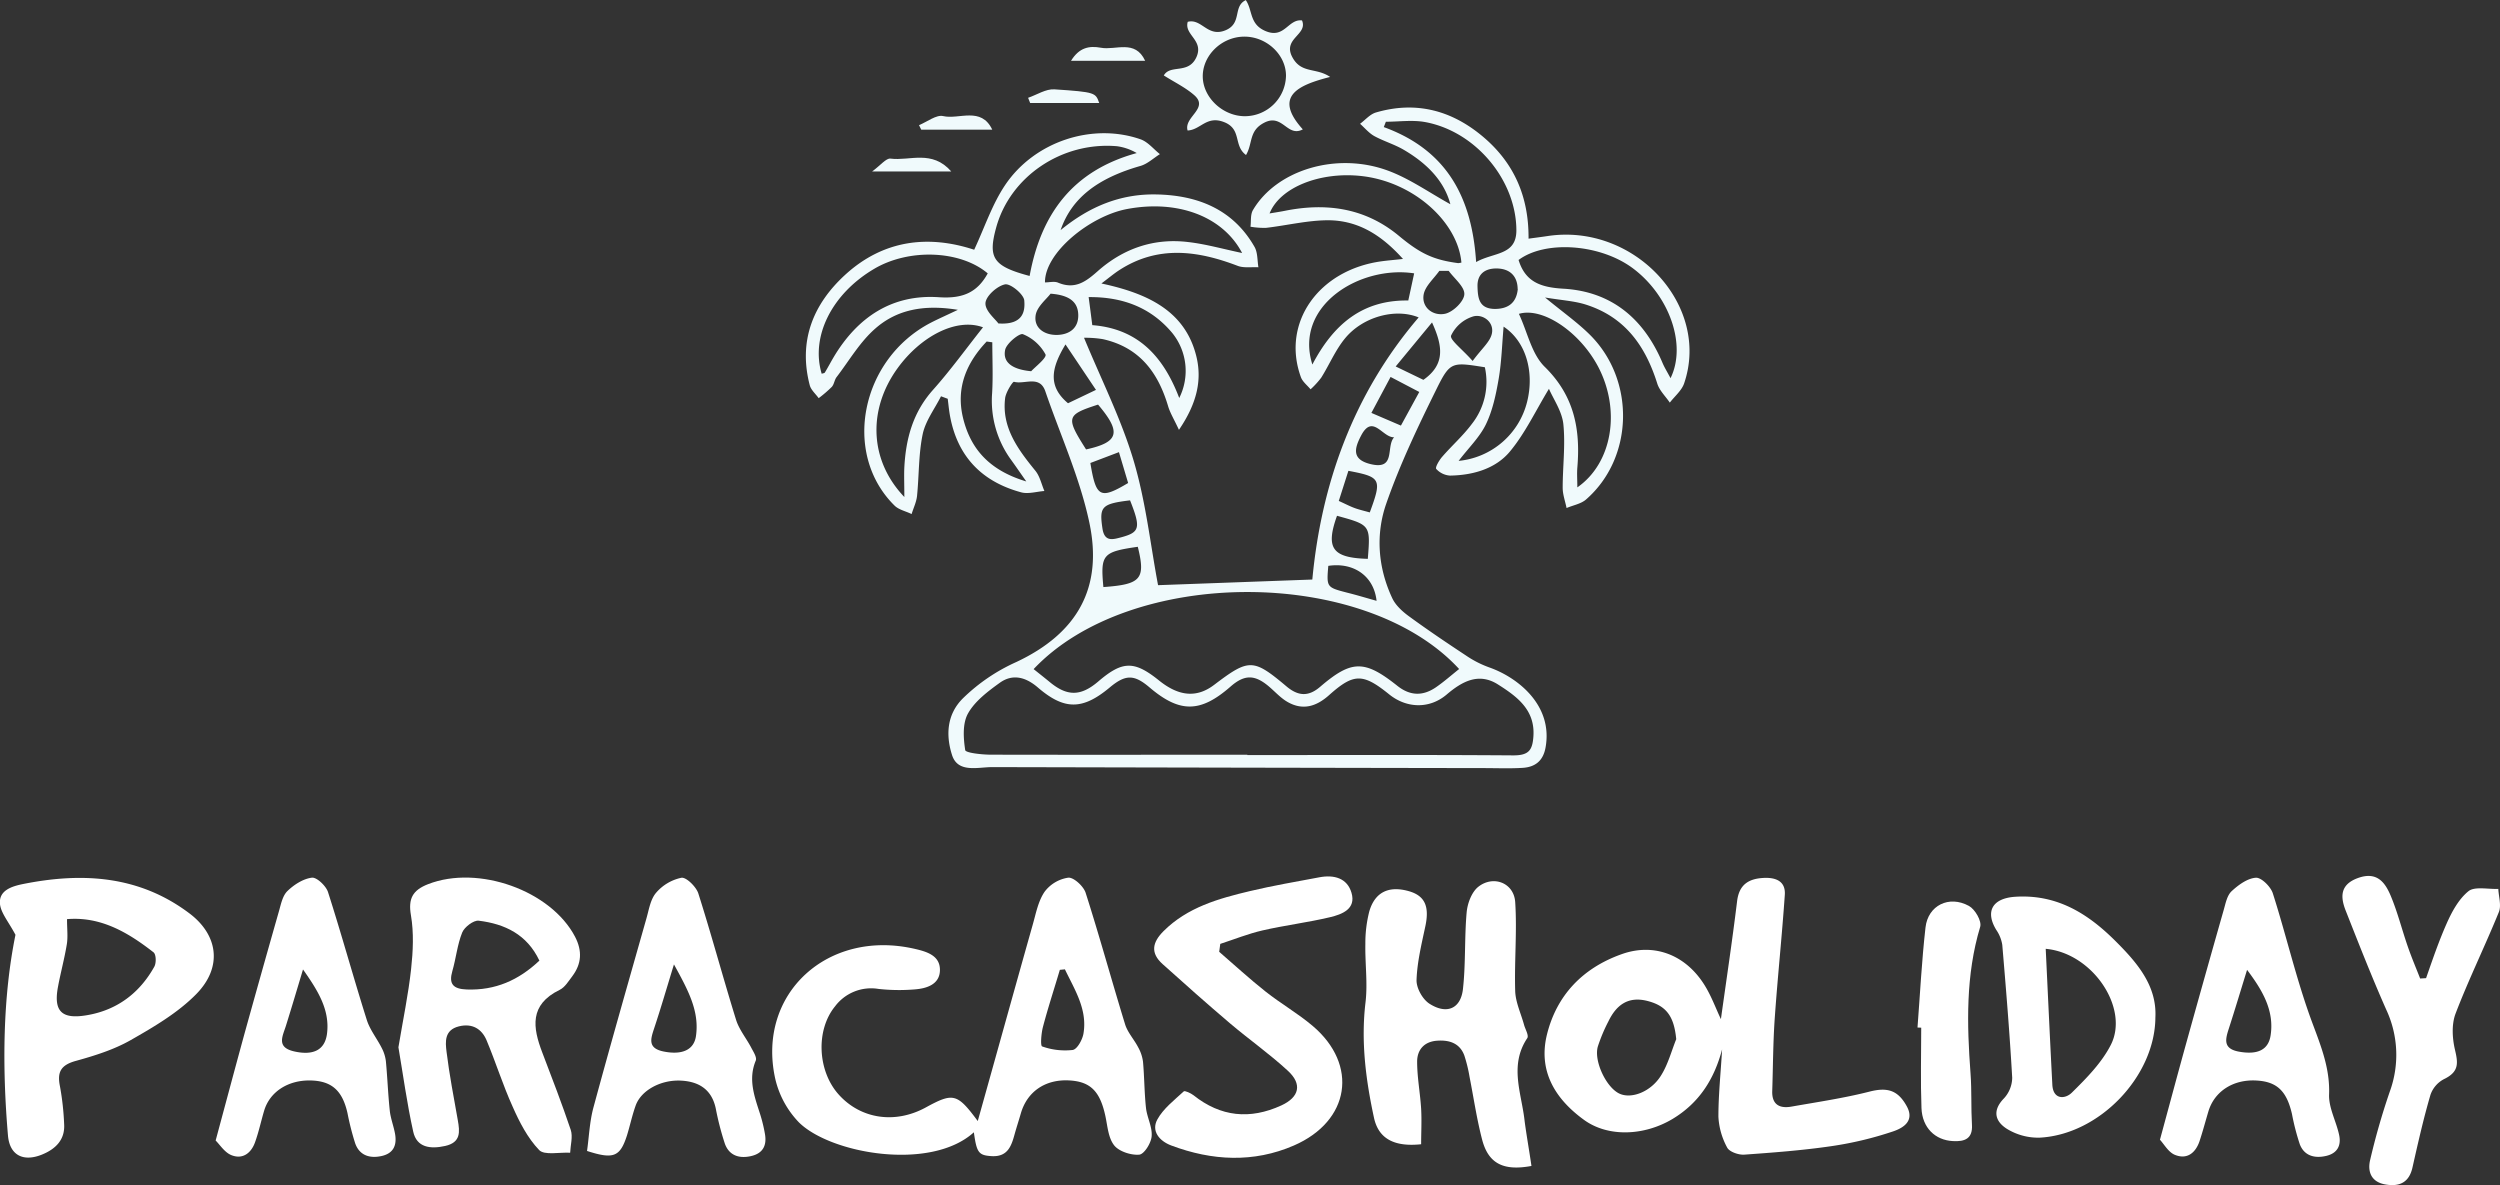
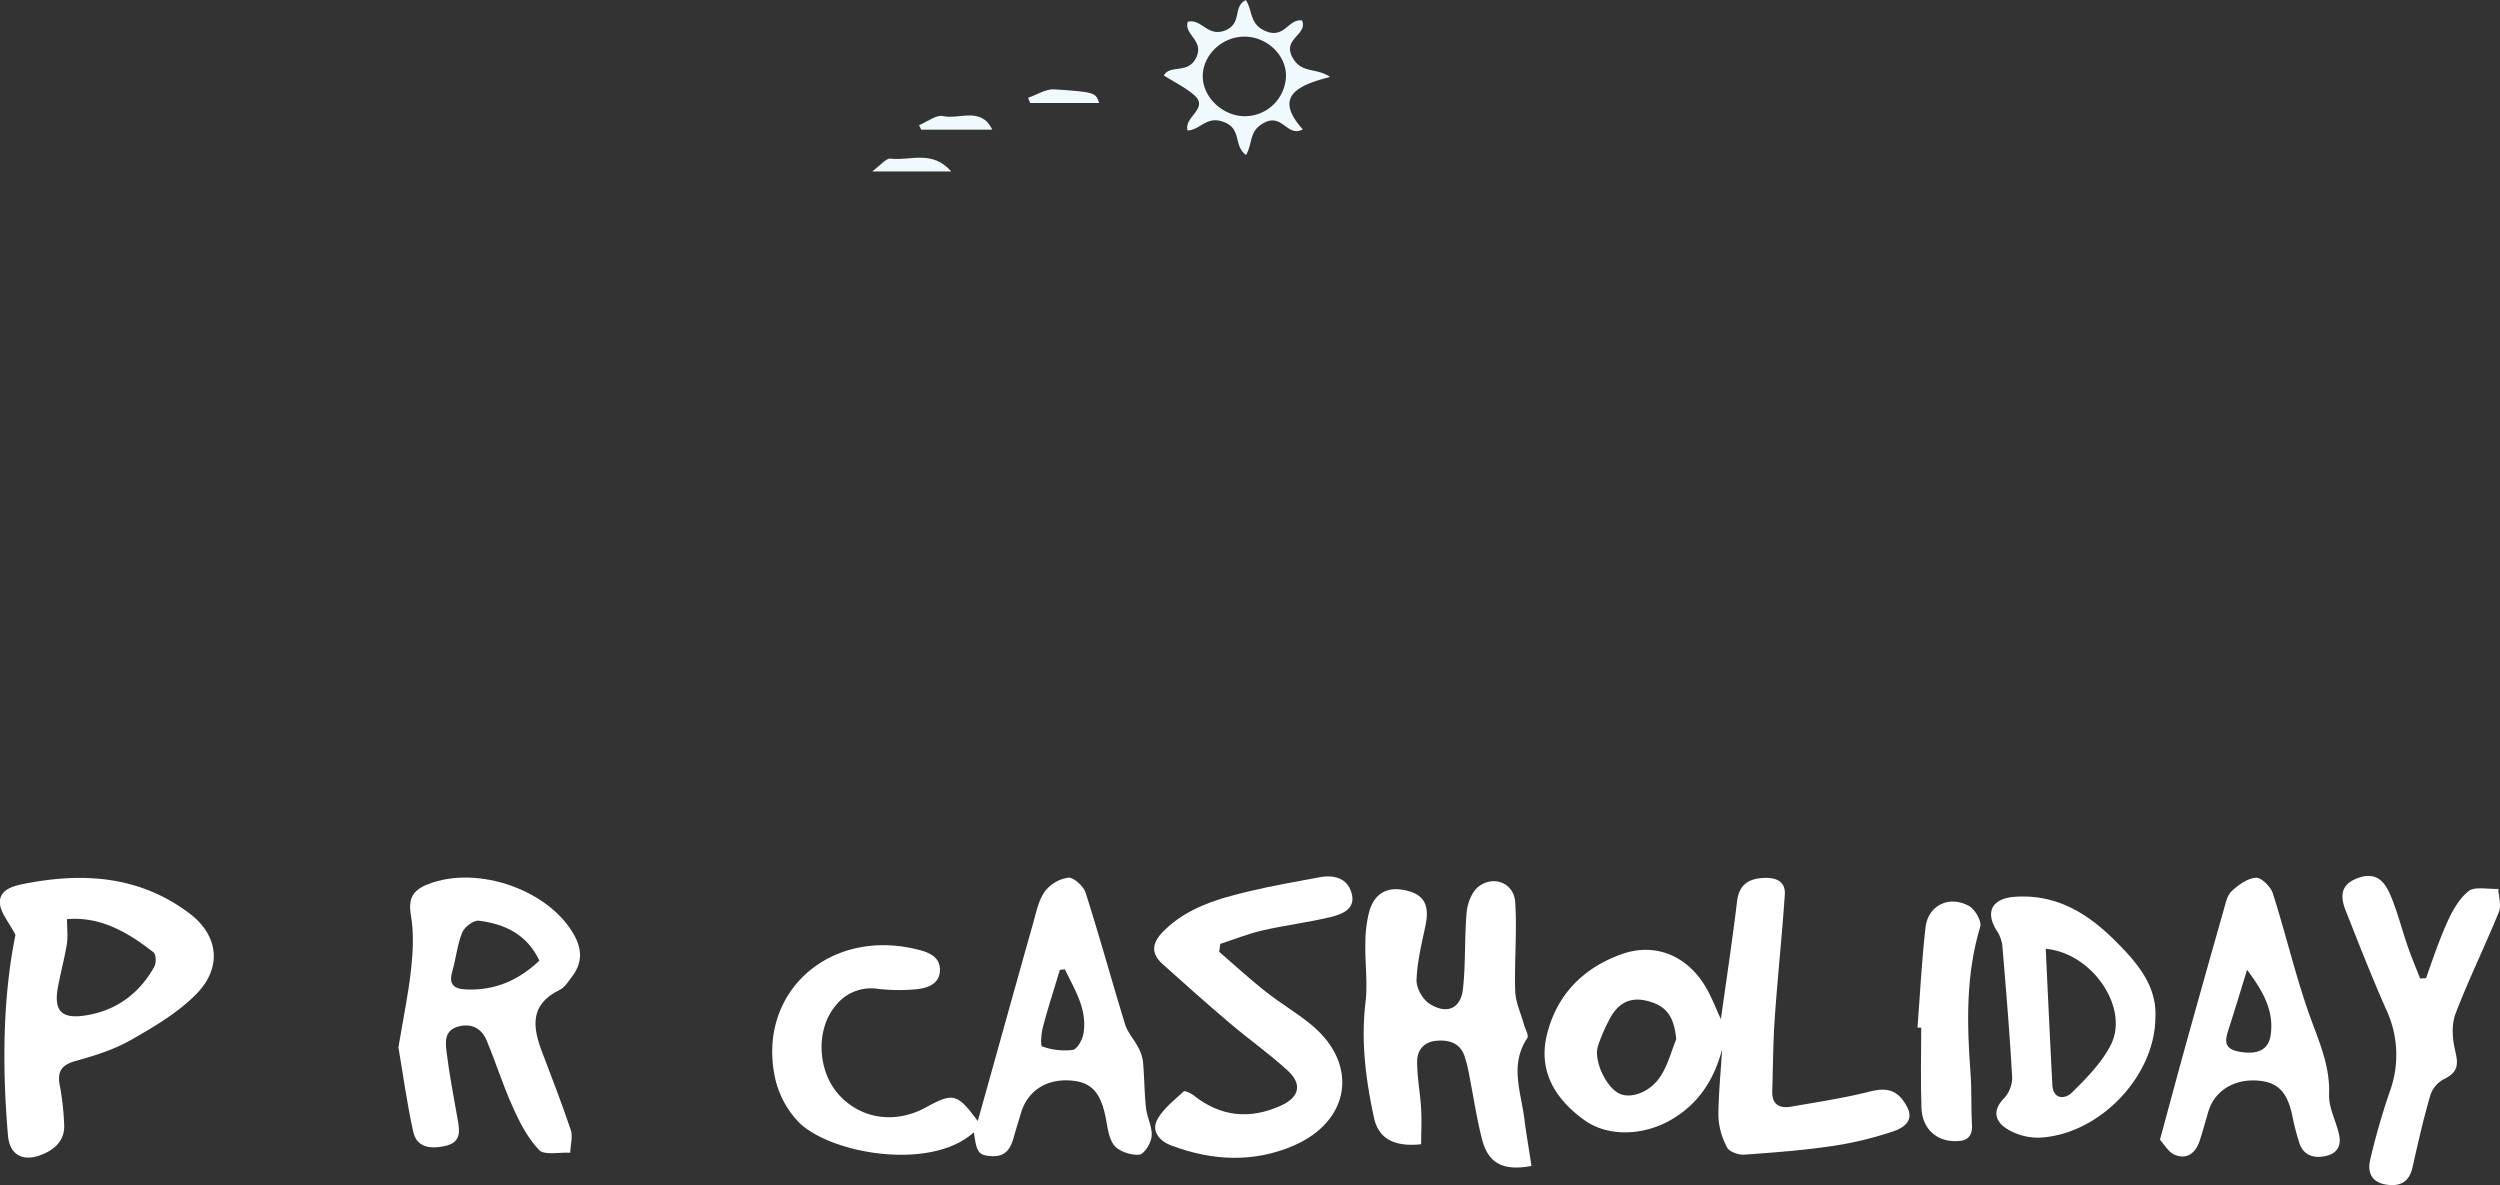
<svg xmlns="http://www.w3.org/2000/svg" id="Capa_1" data-name="Capa 1" viewBox="0 0 887 420.5">
  <rect x="0" y="0" width="887" height="420.5" fill="#333333" stroke="none" />
  <defs>
    <style>.cls-1{fill:#f0fafc;}.cls-2{fill:#fff;}</style>
  </defs>
-   <path class="cls-1" d="M333.87,140.6c-2.25,4.47-5.51,8.74-6.5,13.44-1.48,7.14-1.27,14.58-2,21.88-.22,2.19-1.27,4.31-1.93,6.47-2-1-4.55-1.51-6.05-3-18.74-18.47-12-52,12.89-64.9,2.54-1.31,5.16-2.46,9.57-4.56-12.13-2-21.67,0-29.18,6.54-5.54,4.79-9.34,11.43-13.83,17.3-.78,1-.87,2.56-1.72,3.5a45.74,45.74,0,0,1-4.65,4c-1.09-1.52-2.73-2.91-3.17-4.58-4.06-15.56,1-28.71,12.81-39.41,13.28-12,29-14.1,45.53-8.67,3.7-7.92,6.33-16,10.94-22.89,10.43-15.56,31-22.24,48.07-16.3,2.62.91,4.61,3.47,6.88,5.27-2.29,1.43-4.4,3.47-6.91,4.19-15.14,4.33-24.41,11.36-28.32,22.77,10.23-8.38,21.2-12.89,33.87-12.66,15,.26,27.4,5.44,34.91,18.56,1.17,2,1,4.83,1.4,7.28-2.47-.14-5.19.33-7.37-.51C424.75,88.83,410.67,87,397,95.92c-1.79,1.17-3.43,2.56-6.22,4.66,16.47,3.53,29.61,9.74,33.63,25.63,2.19,8.66.22,17-6.12,26.3-1.75-3.77-3.14-6-3.86-8.44-3.51-11.76-10-20.84-23.24-23.76a38.73,38.73,0,0,0-6.58-.47c6.07,14.72,13.16,28.73,17.56,43.47s6,30,8.71,44.31l54.73-2c3.14-33.37,14.21-65.5,37.73-93-8.22-3.38-19.83-.27-26.17,7.49-3.41,4.17-5.52,9.3-8.4,13.89a30.48,30.48,0,0,1-3.78,4.13c-1.17-1.42-2.84-2.68-3.43-4.31-7-19.24,6.27-38.14,28.76-41.13,2-.27,3.95-.43,7.46-.81-7.6-8.47-15.88-13.67-26.49-13.73-7.35,0-14.7,1.84-22.07,2.69a29,29,0,0,1-5.55-.4c.26-2-.07-4.29.88-5.91,8.34-14.19,29.59-20.74,47.87-14,7.8,2.88,14.75,7.86,22.17,11.93C512.35,64,506.05,57.83,498,53.12c-3.26-1.9-7-3-10.35-4.81-1.94-1.07-3.42-2.9-5.1-4.39,1.85-1.36,3.5-3.37,5.6-4,14.2-4.17,26.8-.76,37.76,8.37,11.21,9.33,16.53,21.37,16.42,36.39,2.56-.35,4.67-.61,6.76-.93,30.77-4.65,57.91,24.56,48.43,52.3-.86,2.52-3.34,4.54-5.07,6.8-1.52-2.23-3.67-4.28-4.44-6.72C583.88,123,576.76,112.47,562.43,108c-4-1.23-8.3-1.46-14.25-2.45,6.36,5.24,11.53,8.87,15.91,13.22,16.26,16.12,15.55,43.77-1.4,58.48-1.78,1.54-4.56,2-6.87,3-.48-2.39-1.38-4.79-1.38-7.18,0-7.53,1-15.13.24-22.57-.48-4.57-3.53-8.88-5.11-12.55-4.79,7.89-8.44,15.75-13.86,22.26-5.05,6.07-13,8.4-21.24,8.53a7.2,7.2,0,0,1-4.89-2.36c-.45-.53,1-3,2-4.19,3.45-4,7.47-7.54,10.6-11.73a24.09,24.09,0,0,0,4.65-20.16c-11.73-1.84-12.3-2.1-17.22,7.86-6.53,13.22-12.92,26.61-17.74,40.45-3.85,11-3,22.74,2.11,33.64,1.16,2.48,3.55,4.68,5.88,6.38,6.6,4.83,13.41,9.42,20.26,13.94a36.78,36.78,0,0,0,8.08,4.16c10.26,3.55,22.92,13.5,20.15,28.55-.85,4.64-3.63,6.89-8.18,7.16s-9.05.09-13.58.08q-87.28-.14-174.56-.35c-5.1,0-12.19,2.18-14.25-4.29-2.17-6.8-2-14.28,3.85-20.1a65.26,65.26,0,0,1,18.95-12.89c21.89-10.29,30.73-26.53,25.95-49.33-3.34-15.93-10.32-31.17-15.65-46.73-2-5.85-7.41-2.32-11.11-3.37-.45-.13-2.89,3.68-3.15,5.81-1.26,10.33,4.49,18.1,10.71,25.73,1.63,2,2.18,4.79,3.22,7.21-2.76.2-5.74,1.15-8.24.47-14.49-3.93-22.83-13.3-25.31-27.47-.33-1.89-.5-3.81-.75-5.72ZM442.55,267.78v.12c31.46,0,62.93-.12,94.39.11,5.49,0,6.77-1.86,7.11-6.72.66-9.44-5.82-14.16-12.58-18.45s-12.64-1.15-18.18,3.57c-6.14,5.22-14.23,4.9-20.35,0-9.36-7.57-12.59-7.63-21.38.22-4.48,4-9.27,5.55-14.73,2.43-2.47-1.41-4.44-3.65-6.64-5.51-5.07-4.28-8.67-4.26-13.62.07-10.69,9.34-18,9.4-28.77.23-5.45-4.62-8.48-4.6-14.09.08-9.59,8-16.07,8.08-25.47,0-4.2-3.62-8.84-5-13.47-1.71-4.28,3.08-8.89,6.56-11.32,10.91-2,3.58-1.64,8.76-1,13,.16,1,5.9,1.62,9.07,1.63C381.88,267.83,412.22,267.78,442.55,267.78ZM366.73,237.4c1.88,1.5,3.78,3,5.62,4.51,6.26,5.22,11.08,5.2,17.31-.12,8.63-7.38,12.76-7.44,21.61-.32,7.05,5.67,13.38,6.17,19.49,1.53,12.4-9.4,13.85-9.41,25.68.53,4.05,3.4,7.7,3.79,11.92.17,11.21-9.6,15.76-9.64,27.43-.36,4.51,3.58,9,3.67,13.59.57,2.92-2,5.56-4.35,8.32-6.54C484.07,200.88,401.08,201,366.73,237.4ZM350.45,97c-9.7-8.21-27.94-8.95-40.35-1.58-15,8.87-22.52,24-18.56,37.19.39-.15,1-.19,1.14-.47,1.13-1.86,2.13-3.8,3.25-5.67,8.31-13.79,20.48-22.22,37.4-21C341.76,106,346.8,103.64,350.45,97Zm90.26-7.22c-6.8-13-22.82-19-40.76-15.63-13.13,2.44-29.31,15.45-29.19,26.05,1.55,0,3.32-.47,4.63.08,6,2.52,9.84-.33,14-4,9-8,19.88-11.92,32.27-10.39C427.85,86.61,433.86,88.33,440.71,89.77Zm152,44.39c5.8-11.85-.44-29.28-13.3-38.93-11.63-8.73-31.16-10.08-40.62-3,2.36,7.65,7.62,9.72,15.87,10.19,17.49,1,28.78,11.07,35.22,26.37C590.59,130.46,591.59,132.06,592.7,134.16Zm-74.2-41c-1.27-14.43-17-28.7-35.54-30.72-14.59-1.6-28.84,4-32.53,13.28,2-.34,3.71-.59,5.41-.93,14.94-3,28.67-.94,40.51,8.9,7.61,6.33,12.25,8.49,21,9.66A7.93,7.93,0,0,0,518.5,93.17Zm5.23-.2c6.18-3.5,14.25-2.28,14.27-11.19,0-17.64-14.23-35.08-32.3-38.46-4.51-.84-9.34-.13-14-.13-.25.64-.49,1.27-.74,1.9C513.55,53.31,522.28,70.3,523.73,93Zm15.17,18.39c3.09,6.65,4.51,14.23,9.16,18.79,10.61,10.39,12.69,22.37,11.57,35.77-.18,2.21,0,4.44,0,7,12.45-8.66,15.46-27.38,7.41-42.76C560.49,117.71,547.28,108.85,538.9,111.36ZM365.31,97.91c3.95-21.57,14.92-37.26,38-43.6a18.7,18.7,0,0,0-7-2.43c-19.52-1.68-37.88,10.72-42.86,28.83C350.47,91.54,352.33,94.45,365.31,97.91Zm-44.45,78.43c0-4.64-.14-7.6,0-10.54.54-10.1,3-19.43,10.16-27.46,6.24-7,11.74-14.63,17.75-22.21-9.35-3.46-22.05,3.08-30.36,14.58C307.93,145.24,308.32,163.2,320.86,176.34Zm43.27-5.52c-2.51-3.57-3.85-5.53-5.25-7.47A35.6,35.6,0,0,1,352,139.54c.36-6,.07-12.06.07-18.09l-2-.28c-7.11,7.49-10.86,16.23-8.49,26.67C344.13,158.83,350.57,166.75,364.13,170.82Zm153.39-7.3a27.79,27.79,0,0,0,24.31-21c2.64-10.65-.48-21.42-8.35-26.63-.57,6.48-.73,12.58-1.75,18.53-.94,5.46-2.11,11.09-4.49,16.06C525.05,155.05,521.1,158.85,517.52,163.52Zm-130-48.16c16.39,1.26,25.34,11.31,30.87,25.85a21.4,21.4,0,0,0-2.49-23.09c-7.55-9-17.52-12.81-29.65-12.71C386.73,109,387.1,111.9,387.54,115.36Zm78.09,14c7.44-14.18,17.68-23,34.05-22.74.77-3.55,1.43-6.59,2.08-9.63C482.59,94.05,459,108.39,465.63,129.35ZM372.74,104.2c-1.42,1.92-4.81,4.57-5.29,7.63-.71,4.46,3,7.13,7.73,7,4.3-.15,7.4-2.43,7.39-6.89S379.91,104.73,372.74,104.2Zm5.3,18c-5.05,8.35-6.37,14.77.89,20.87l9.92-4.74ZM514,96.11l-3.33,0c-2,2.83-5.12,5.49-5.58,8.52-.69,4.55,3.4,7.58,7.63,6.69,2.82-.6,6.69-4.37,6.82-6.88C519.72,101.78,516.05,98.9,514,96.11Zm-5.94,18.32c-4.5,5.44-8.46,10.25-12.87,15.59l9.83,4.75C512.89,129.24,511.86,122.73,508.1,114.43Zm30.41-11.86c-.07-4.79-2.93-7.31-7.58-7.32-3.95,0-6.79,1.93-6.67,6.36.11,4.14.51,8,6.29,8C535.41,109.55,538.05,107.19,538.51,102.57ZM474.37,183c-4.15,11.57-1.65,14.92,10.93,15.28C486.26,186.27,486.26,186.27,474.37,183Zm-89.05-23.54c11.7-2.56,12.64-6.06,4.27-15.91C378.3,147.2,378.07,148,385.32,159.43Zm-31.12-44.7c9.11.62,9.51-4.66,9.21-8.16-.2-2.23-4.94-6.1-6.84-5.7-2.84.59-6.82,4.2-6.93,6.67C349.51,110.31,353.15,113.23,354.2,114.73ZM403.69,194c-12.52,1.81-13.27,2.73-12.21,14.29C404.85,207.34,406.52,205.45,403.69,194Zm89.69-60.26c-2.36,4.42-4.44,8.33-6.81,12.76L497.05,151c2.36-4.34,4.38-8,6.51-11.93Zm-127.54-2c1.34-1.49,5.67-4.81,5.1-6a15.9,15.9,0,0,0-8-7.17c-1.19-.48-5.83,3.25-6.31,5.55C355.72,128.47,359,131.07,365.84,131.71Zm156.64-3.65c3.22-4.38,6.17-6.78,6.82-9.66.92-4.07-3-7-6.44-6.21a12.8,12.8,0,0,0-8,6.81C514.25,120.51,518.75,123.82,522.48,128.06Zm-34.07,85.12c-.93-8.86-8.17-13.79-17.13-12.44-.64,7.63-.63,7.61,6.85,9.55C481.36,211.13,484.55,212.09,488.41,213.18ZM475,177.73c2.42,1.1,4,1.93,5.64,2.53s3.6,1.05,5.36,1.55c4.37-11.85,4-12.57-7.59-14.76Zm-74-.21c-10.21,1.22-11,2.25-9.85,10,.74,4.82,3.61,3.93,6.79,3.08C404.42,188.83,404.8,187.23,400.94,177.52Zm93.7-22.38c-4.2.26-7.61-8.51-11.77-.61-2.39,4.56-3.44,8.52,3.42,10.15C495.42,166.85,491.63,158.4,494.64,155.14ZM397,160.42l-10.14,3.85c2,12.23,3.47,13,13.4,7.1C399.28,168.07,398.26,164.64,397,160.42Z" />
  <path class="cls-2" d="M346.91,397.75c6.72-24,13.08-46.93,19.54-69.81,1.12-3.94,1.91-8.23,4.17-11.54a12.86,12.86,0,0,1,8.4-5c1.93-.18,5.43,3.06,6.16,5.36,4.95,15.48,9.23,31.14,14,46.66.89,2.9,3.21,5.38,4.64,8.16a14.21,14.21,0,0,1,1.72,5.14c.49,5.45.47,11,1.06,16.4.38,3.4,2.3,6.78,2,10.06-.19,2.39-2.64,6.33-4.39,6.49-2.94.26-7.22-1.15-8.91-3.31-2.12-2.71-2.34-6.85-3.12-10.43-1.9-8.79-5.32-12.21-12.89-12.6-8.42-.43-14.83,3.95-17.08,11.65-.72,2.49-1.54,5-2.23,7.47-1.14,4.15-2.45,8.1-8.21,7.74-4.57-.29-5.25-1.24-6.24-8.46-15.37,13.95-51,7.58-62.15-3.59A33,33,0,0,1,275,382.5c-6.47-30,18.76-53,49.66-45.82,4.35,1,8.87,2.44,8.83,7.49s-4.6,6.57-9.08,6.88a66.71,66.71,0,0,1-12.72-.18,16,16,0,0,0-15.42,6.19c-6.91,8.46-6.22,23,1.37,31.36,7.81,8.63,19.93,10.42,30.74,4.55C338.21,387.59,339.58,387.86,346.91,397.75Zm30.92-53.83-1.8.18c-2,6.76-4.21,13.48-6,20.29-.6,2.28-.94,6.67-.28,6.88a24.1,24.1,0,0,0,10.83,1.26c1.62-.25,3.45-3.62,3.83-5.79C385.88,358.16,381.29,351.16,377.83,343.92Z" />
  <path class="cls-2" d="M611,372.32c-2.74,10.39-8,18.95-17.66,24.73-10.09,6-22.83,6.45-31.31.3-10.5-7.6-16.36-17.6-13.13-30.46,3.45-13.74,12.57-23.4,26.41-28.33,11.1-4,22-.13,28.8,9.94,2.88,4.24,4.6,9.21,6.47,13.09,1.84-13.23,4-27.55,5.75-41.91.7-5.62,3.84-7.9,9.35-8.19,4.58-.25,7.9,1.3,7.57,6-1,14.6-2.55,29.17-3.57,43.77-.6,8.59-.61,17.23-.89,25.84-.16,4.58,2.36,6.31,6.79,5.53,9.24-1.63,18.57-3,27.62-5.3,6.31-1.62,10.14-.67,13.35,5.22,2.87,5.28-1.48,7.72-4.88,8.87a125.16,125.16,0,0,1-22,5.25c-10.2,1.49-20.53,2.27-30.84,3-2,.13-5.2-1-6-2.46a25.54,25.54,0,0,1-3.14-11C609.69,388.29,610.55,380.3,611,372.32Zm-16.28-3.69c-.78-8-3.45-11.74-10.12-13.47-7-1.83-11.17,1.52-13.91,7.17a58.75,58.75,0,0,0-3.77,8.95c-1.52,5.13,3,14.63,7.7,16.76,4.24,1.94,11.14-.66,14.73-6.48C591.82,377.62,593,373,594.75,368.63Z" />
  <path class="cls-2" d="M543.36,413.68c-10,1.86-15.29-.88-17.5-9.34-1.91-7.32-3-14.84-4.46-22.26a52.29,52.29,0,0,0-1.84-7.55c-1.59-4.38-5.32-5.63-9.76-5.28-4.69.36-7,3.41-7,7.41,0,5.58,1.08,11.15,1.42,16.74.24,4.22,0,8.46,0,12.58-9.48,1-15.11-1.92-16.73-9.39-2.91-13.48-4.67-27.07-3-41,.8-6.82-.2-13.82-.06-20.72a45.38,45.38,0,0,1,1.4-11.52c2-6.86,6.95-9.17,14-7.17,5.73,1.62,7.38,5.42,5.89,12.42-1.34,6.32-2.91,12.7-3.13,19.09-.1,2.83,2.11,6.85,4.6,8.44,6.16,3.93,11.12,1.73,11.87-5.29,1-9,.5-18.13,1.31-27.16.29-3.12,1.7-7,4-8.94,5.37-4.37,12.77-1.55,13.22,5.31.69,10.48-.32,21.06,0,31.58.13,4,2.06,8,3.15,12,.44,1.59,1.76,3.76,1.13,4.71-6.51,9.75-1.95,19.7-.92,29.55C541.67,403.22,542.61,408.47,543.36,413.68Z" />
  <path class="cls-2" d="M5.49,331.67C3,327,.38,324,0,320.82c-.52-4.87,4.12-6.35,8.14-7.16,21.2-4.26,41.36-3,59.18,10.49,10,7.59,11.77,18.93,2.3,28.57-6.48,6.6-15,11.61-23.23,16.3-5.94,3.39-12.79,5.54-19.49,7.39-5.37,1.48-6.64,4-5.64,8.95a95.6,95.6,0,0,1,1.5,13.52c.33,5.53-3.07,8.86-8,10.82-6.64,2.62-11.33.09-11.93-6.8C.72,378.27,1,353.7,5.49,331.67Zm18.29-5.56c0,3.52.36,6.27-.07,8.91-.83,5.09-2.21,10.1-3.15,15.19-1.57,8.5,1.25,11.52,10.19,10,10.9-1.81,18.85-8,24-17.23.74-1.34.67-4.36-.3-5.11C45.46,330.86,35.79,325.11,23.78,326.11Z" />
  <path class="cls-2" d="M141.36,371.58c1.65-9.89,3.52-18.78,4.5-27.76.69-6.31,1-12.87-.06-19.08-1-5.85.53-8.88,6.11-11.05,17.8-6.92,43.57,2.27,52.13,18.69,2.59,5,2.33,9.58-1,14-1.33,1.74-2.6,3.91-4.46,4.82-10.85,5.29-9.55,13.4-6.19,22.21,3.48,9.12,7,18.23,10.11,27.48.8,2.43-.1,5.38-.21,8.1-3.77-.22-9.14,1-11-.95-4.11-4.3-7-9.94-9.41-15.4-3.48-7.69-6-15.8-9.26-23.57-1.68-3.95-5-6.11-9.82-4.91-5.19,1.3-4.8,5.51-4.37,9,1,8.14,2.57,16.22,4,24.31.73,4.1,1.12,7.87-4.49,9.12-5.25,1.18-10.1.56-11.33-5.07C144.37,391.42,143,381.17,141.36,371.58Zm50-30.78c-4.39-9.27-12.24-13-21.54-14.14-1.81-.21-5.06,2.28-5.83,4.19-1.75,4.35-2.18,9.16-3.5,13.69s.24,6.35,5.08,6.53C175.74,351.44,184,347.8,191.41,340.8Z" />
  <path class="cls-2" d="M432.57,337.7c5.47,4.73,10.79,9.63,16.47,14.12,5.39,4.26,11.48,7.75,16.7,12.18,16.31,13.83,13.27,33.75-6.66,42.42-14.31,6.22-29.05,5.44-43.52,0-4.27-1.61-7.15-5.14-4.95-9.21,2.1-3.86,6-6.85,9.4-10,.36-.33,2.5.64,3.47,1.4,9.6,7.64,20,8.71,31.15,3.59,6.39-2.94,7.47-7.55,2.29-12.3-6.5-6-13.8-11.12-20.55-16.85-8.09-6.87-16-13.91-23.89-21-4.33-3.9-3.72-7.63.36-11.7,8.44-8.42,19.46-11.54,30.68-14.2,8.11-1.93,16.35-3.33,24.56-4.88,5.26-1,9.91.29,11.43,5.5,1.69,5.73-3.31,7.64-7.68,8.67-7.88,1.87-16,2.86-23.88,4.67-5.1,1.17-10,3.16-15,4.78C432.82,335.83,432.69,336.77,432.57,337.7Z" />
  <path class="cls-2" d="M766.35,404.38c3.41-12.55,6.31-23.39,9.31-34.21q6.6-23.76,13.36-47.49c.65-2.27,1.16-5,2.78-6.5,2.37-2.2,5.6-4.57,8.61-4.76,1.94-.11,5.28,3.22,6,5.57,4.87,15.25,8.42,30.92,14,45.91,3.13,8.4,6.3,16.26,5.95,25.43-.17,4.74,2.55,9.54,3.57,14.38.75,3.54-.46,6.45-4.63,7.41s-7.82-.09-9.36-4.22a84,84,0,0,1-2.75-10.65c-1.9-8.26-5.4-11.54-12.8-11.89-8.17-.39-14.74,3.91-16.86,11-1.05,3.53-2,7.1-3.15,10.58-1.37,4-4.33,6.58-8.7,4.81C769.36,408.83,767.85,406,766.35,404.38Zm30.91-60.28c-2.15,6.95-4.24,13.92-6.47,20.83-1.23,3.8-2.16,7.15,3.62,8.2,6.56,1.18,10.38-.61,11.19-5.71C807,358.56,802.7,351.33,797.26,344.1Z" />
-   <path class="cls-2" d="M76.51,404.66c3.77-14,7-26.11,10.32-38.22q6-21.62,12.15-43.18c.71-2.48,1.27-5.43,3-7.12,2.31-2.24,5.58-4.36,8.68-4.74,1.71-.21,5,2.91,5.71,5.09,4.83,15.05,9,30.3,13.77,45.39,1.1,3.5,3.6,6.58,5.29,9.93a13.67,13.67,0,0,1,1.48,4.68c.56,5.87.76,11.76,1.39,17.62.3,2.77,1.38,5.45,1.87,8.21.68,3.89-.46,6.95-4.94,7.87-4.32.9-7.77-.42-9.22-4.57a94.91,94.91,0,0,1-2.72-10.68c-1.8-8-5.58-11.41-13.07-11.59-8-.18-14.52,4-16.52,10.79-1.11,3.74-1.92,7.58-3.25,11.24s-4.31,6.11-8.37,4.46C79.66,408.86,78,406.12,76.51,404.66Zm31-60.72c-2,6.69-4,13.4-6.08,20.06-1.19,3.75-3.46,7.61,3,9.05,6.71,1.51,10.78-.5,11.57-6.14C117.17,358.28,112.66,351.29,107.49,343.94Z" />
-   <path class="cls-2" d="M208.28,408.36c.71-5,.91-10.43,2.3-15.53,6.06-22.38,12.45-44.68,18.78-67,.89-3.12,1.41-6.71,3.41-9.06a16.19,16.19,0,0,1,9-5.34c1.71-.27,5.25,3.21,6,5.57,4.73,14.87,8.76,29.94,13.39,44.84,1.09,3.5,3.66,6.57,5.4,9.91.76,1.46,2.06,3.42,1.58,4.57-2.78,6.67-.44,12.76,1.56,19a54,54,0,0,1,1.69,6.94c.71,3.92-.5,6.92-4.92,7.92s-7.84-.35-9.3-4.43a101.64,101.64,0,0,1-3.24-12.57c-1.42-6.52-5.83-9.49-12.46-9.78-7.1-.31-14,3.47-15.93,8.83-1.25,3.47-2,7.1-3.09,10.62C220,410.43,217.73,411.42,208.28,408.36Zm30.84-66.19c-2.67,8.7-4.7,15.69-7,22.61-1.24,3.78-2.47,7.13,3.37,8.3,6.49,1.3,10.74-.55,11.44-5.5C248.2,358.72,244.14,351.31,239.12,342.17Z" />
  <path class="cls-2" d="M764.73,361c-.13,20.94-19.92,41.56-41.07,42.64a21.16,21.16,0,0,1-11.4-3c-4.24-2.57-5.6-6.42-1.33-10.86a11,11,0,0,0,3-7.38c-.89-15.73-2.19-31.44-3.52-47.15a12.82,12.82,0,0,0-2.12-5.3c-4-6.54-1.42-11.21,6.61-11.77,14.91-1,25.92,6,35.62,15.66C758.28,341.56,765.31,349.74,764.73,361Zm-38.91-24.37c.79,16.46,1.52,32.36,2.35,48.24.27,5.3,4.48,5.19,6.92,2.8,5.21-5.13,10.61-10.62,13.83-16.95C755.55,357.74,742.5,338.16,725.82,336.64Z" />
  <path class="cls-2" d="M860.77,347.05c2.35-6.72,4.33-12.59,7.18-19.11,1.88-4.27,4.3-8.85,7.86-11.74,2.19-1.78,7-.65,10.59-.82.12,2.75,1.15,5.85.2,8.21-4.91,12.08-10.7,23.85-15.35,36-1.47,3.84-1.18,8.75-.23,12.85,1.06,4.52,1.57,7.65-3.52,10.25a9.92,9.92,0,0,0-5.17,5.75c-2.5,8.52-4.44,17.19-6.4,25.85-1.14,5-4.29,6.8-9.35,6-5.34-.82-6.62-4.63-5.66-8.7a245.89,245.89,0,0,1,7-24.36,37.93,37.93,0,0,0-1.3-29.05c-5.1-11.52-9.7-23.26-14.33-35-1.92-4.84-2.16-9.3,4.29-11.65,6.92-2.51,9.77,1.76,11.74,6.52,2.41,5.81,3.93,11.95,6,17.89,1.31,3.79,2.89,7.5,4.35,11.24Z" />
  <path class="cls-2" d="M680.33,364.57c.91-11.84,1.5-23.72,2.84-35.51.88-7.81,8.33-11.52,15.4-7.64,2.2,1.2,4.61,5.4,4,7.42-5.17,17.19-4.72,34.59-3.42,52.12.45,6,.14,12.11.5,18.15.29,4.9-2.58,6-6.73,5.75-6.32-.31-10.91-4.73-11.18-11.71-.36-9.5-.09-19-.09-28.53Z" />
  <path class="cls-1" d="M442.09,55c-4.58-3.35-1.37-9.21-7.85-11.7-6.19-2.38-8.27,2.8-12.88,3-1.43-4.8,7.71-7.83,2.36-12.53-3.09-2.71-7-4.59-10.8-7,2.27-4,8.65-.36,11.49-6.32,2.94-6.18-4.37-8-3-12.71,5-1.27,7,5.64,13.41,3,6-2.5,2.49-8.44,7.19-10.7,2.54,3.71,1.16,8.74,7.35,11.12,6.45,2.48,7.74-4.52,12.59-3.91,2.18,5.08-7,6.38-3.42,13.05,3.19,5.94,8.38,3.57,13.4,7-11.26,2.88-20.35,6.82-9.69,18.6-5.5,2.94-7.13-5.66-13.58-2.42C443,46.31,444.56,50.82,442.09,55ZM426.74,27.31c.16,7.45,7.28,14,15.1,13.92a14.63,14.63,0,0,0,14.43-14.37c0-7.51-7-14-15-13.86S426.58,19.81,426.74,27.31Z" />
  <path class="cls-1" d="M352.05,46h-25.2l-.78-1.6c2.89-1.17,6.15-3.79,8.57-3.21C340.26,42.49,348.11,37.7,352.05,46Z" />
  <path class="cls-1" d="M390,36.55h-24.5l-.73-1.85c3.12-1.06,6.32-3.21,9.35-3C388.72,32.67,388.71,32.9,390,36.55Z" />
  <path class="cls-1" d="M337.51,60.84H309.42c3-2.19,5-4.78,6.53-4.57C322.73,57.18,330.67,53,337.51,60.84Z" />
-   <path class="cls-1" d="M406.3,21.57H380c2.86-4.65,6.37-5.42,10.61-4.63C395.84,17.92,402.74,13.87,406.3,21.57Z" />
</svg>